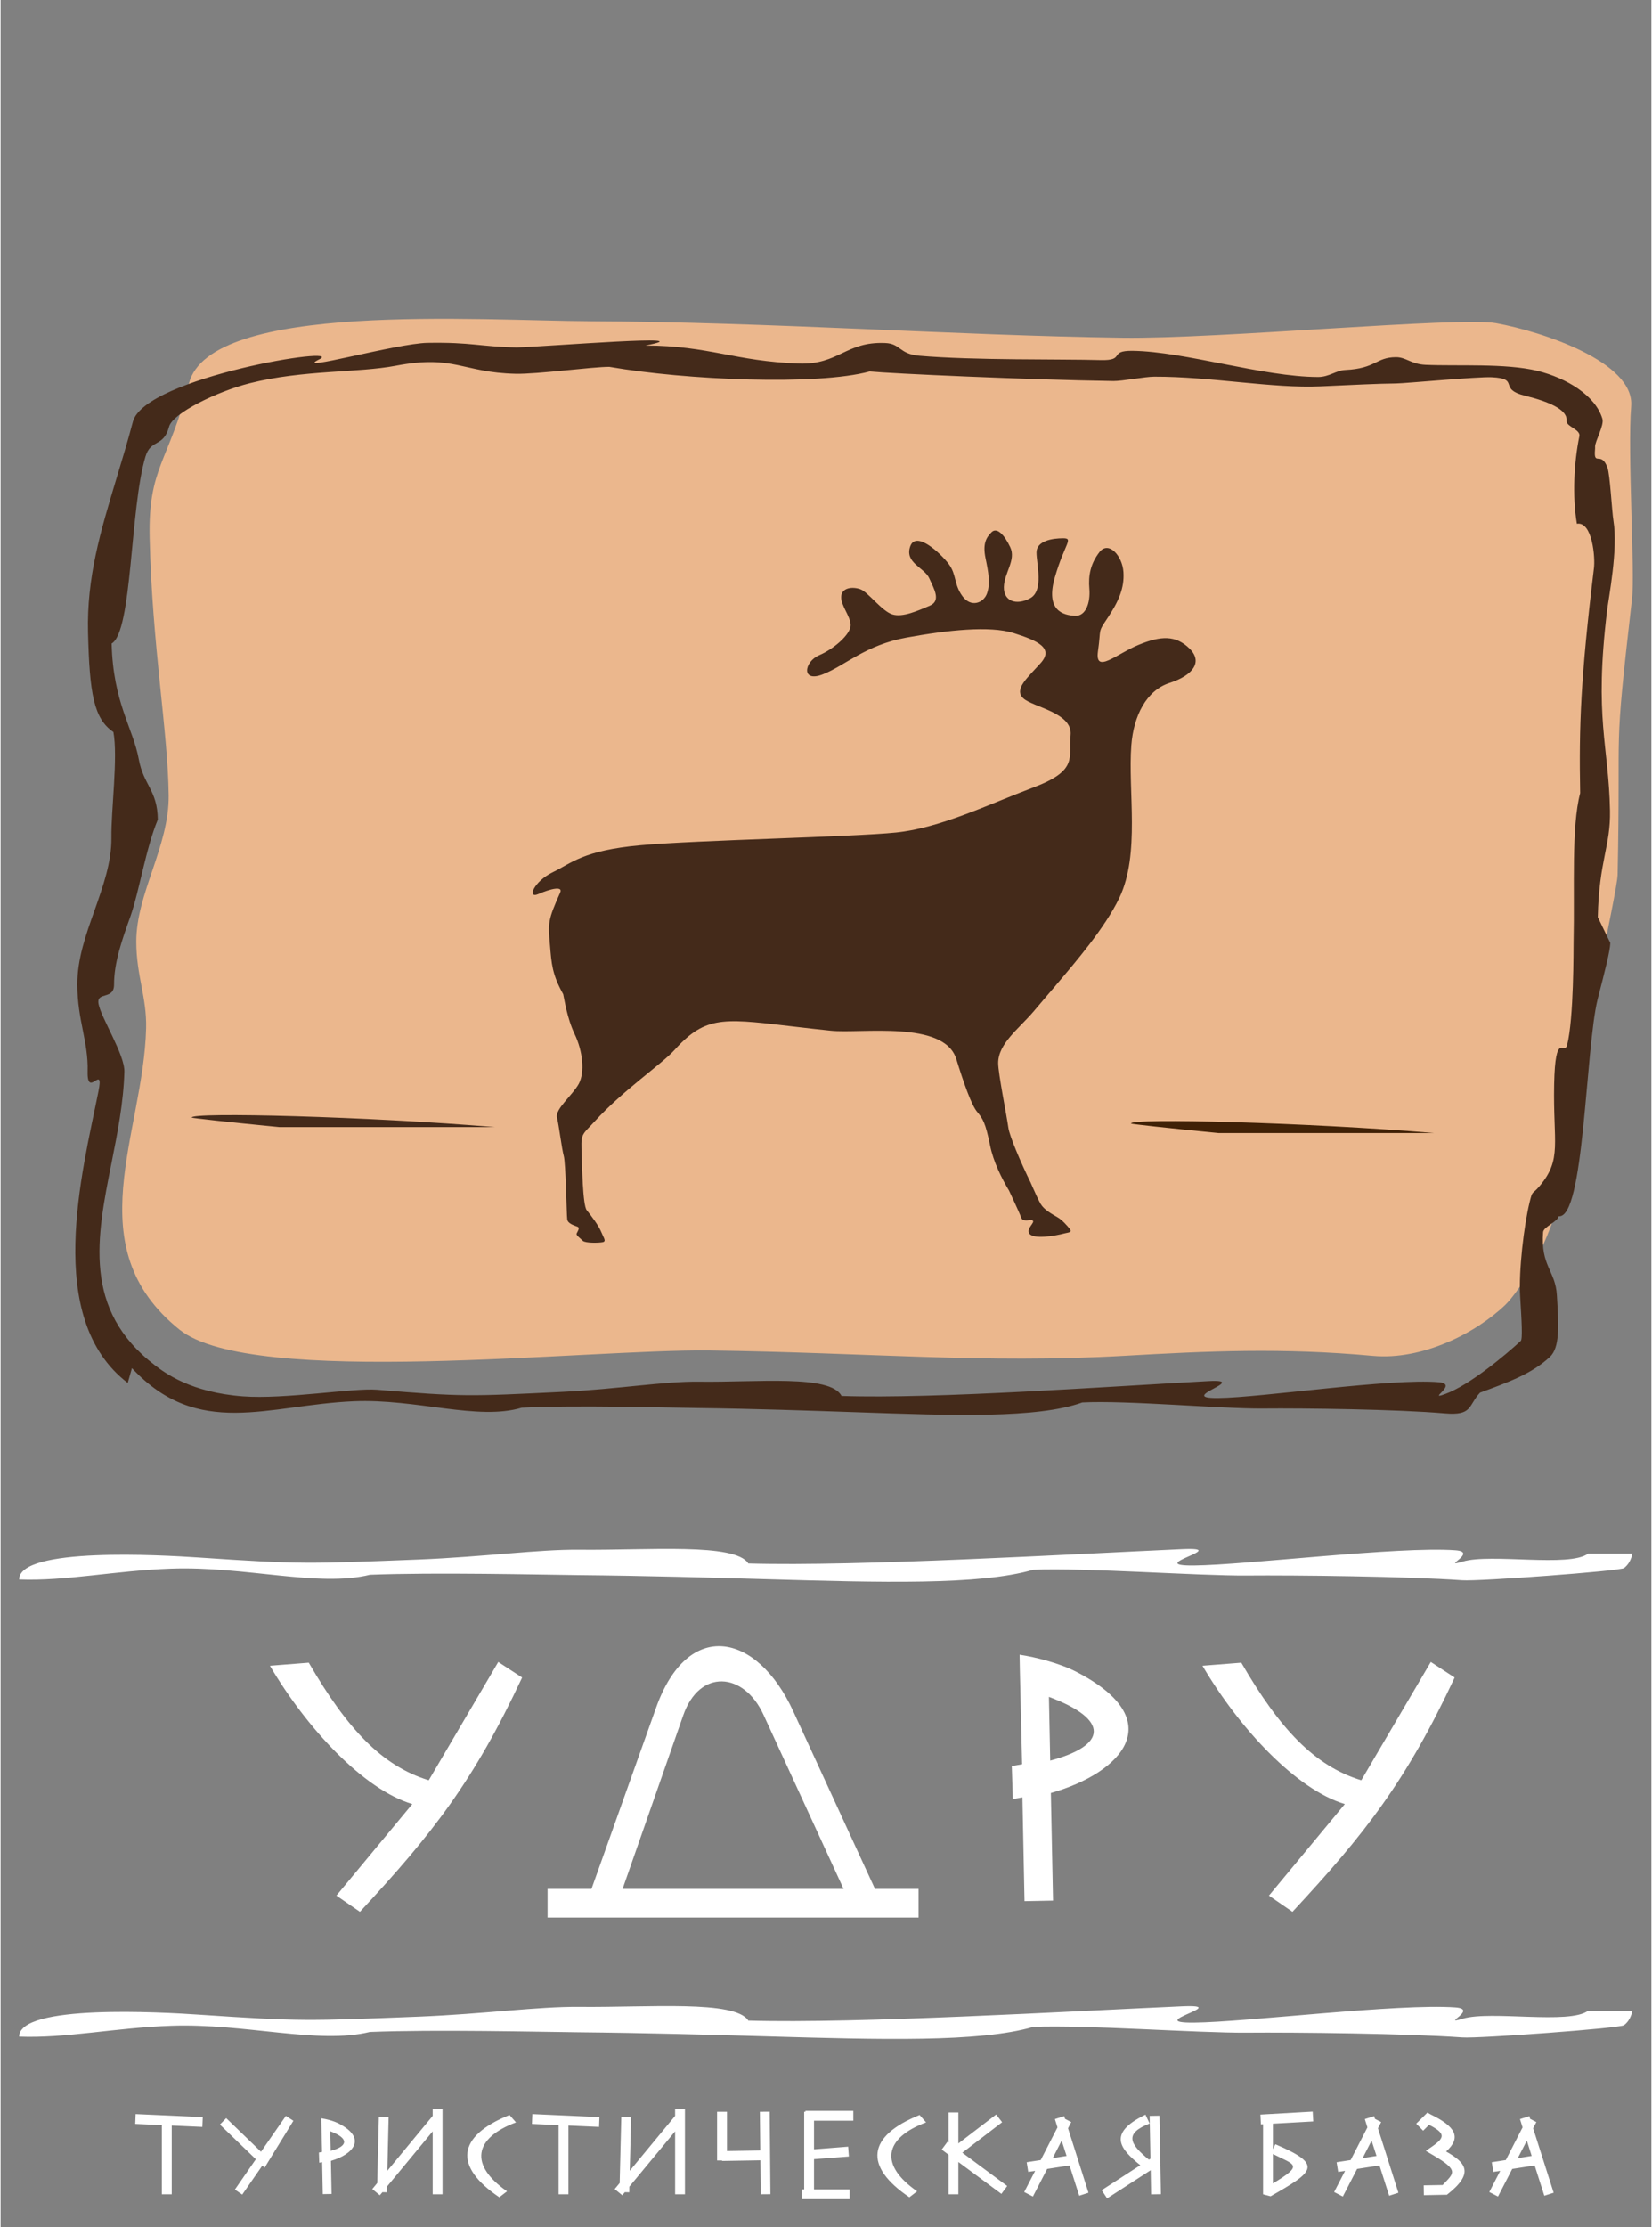
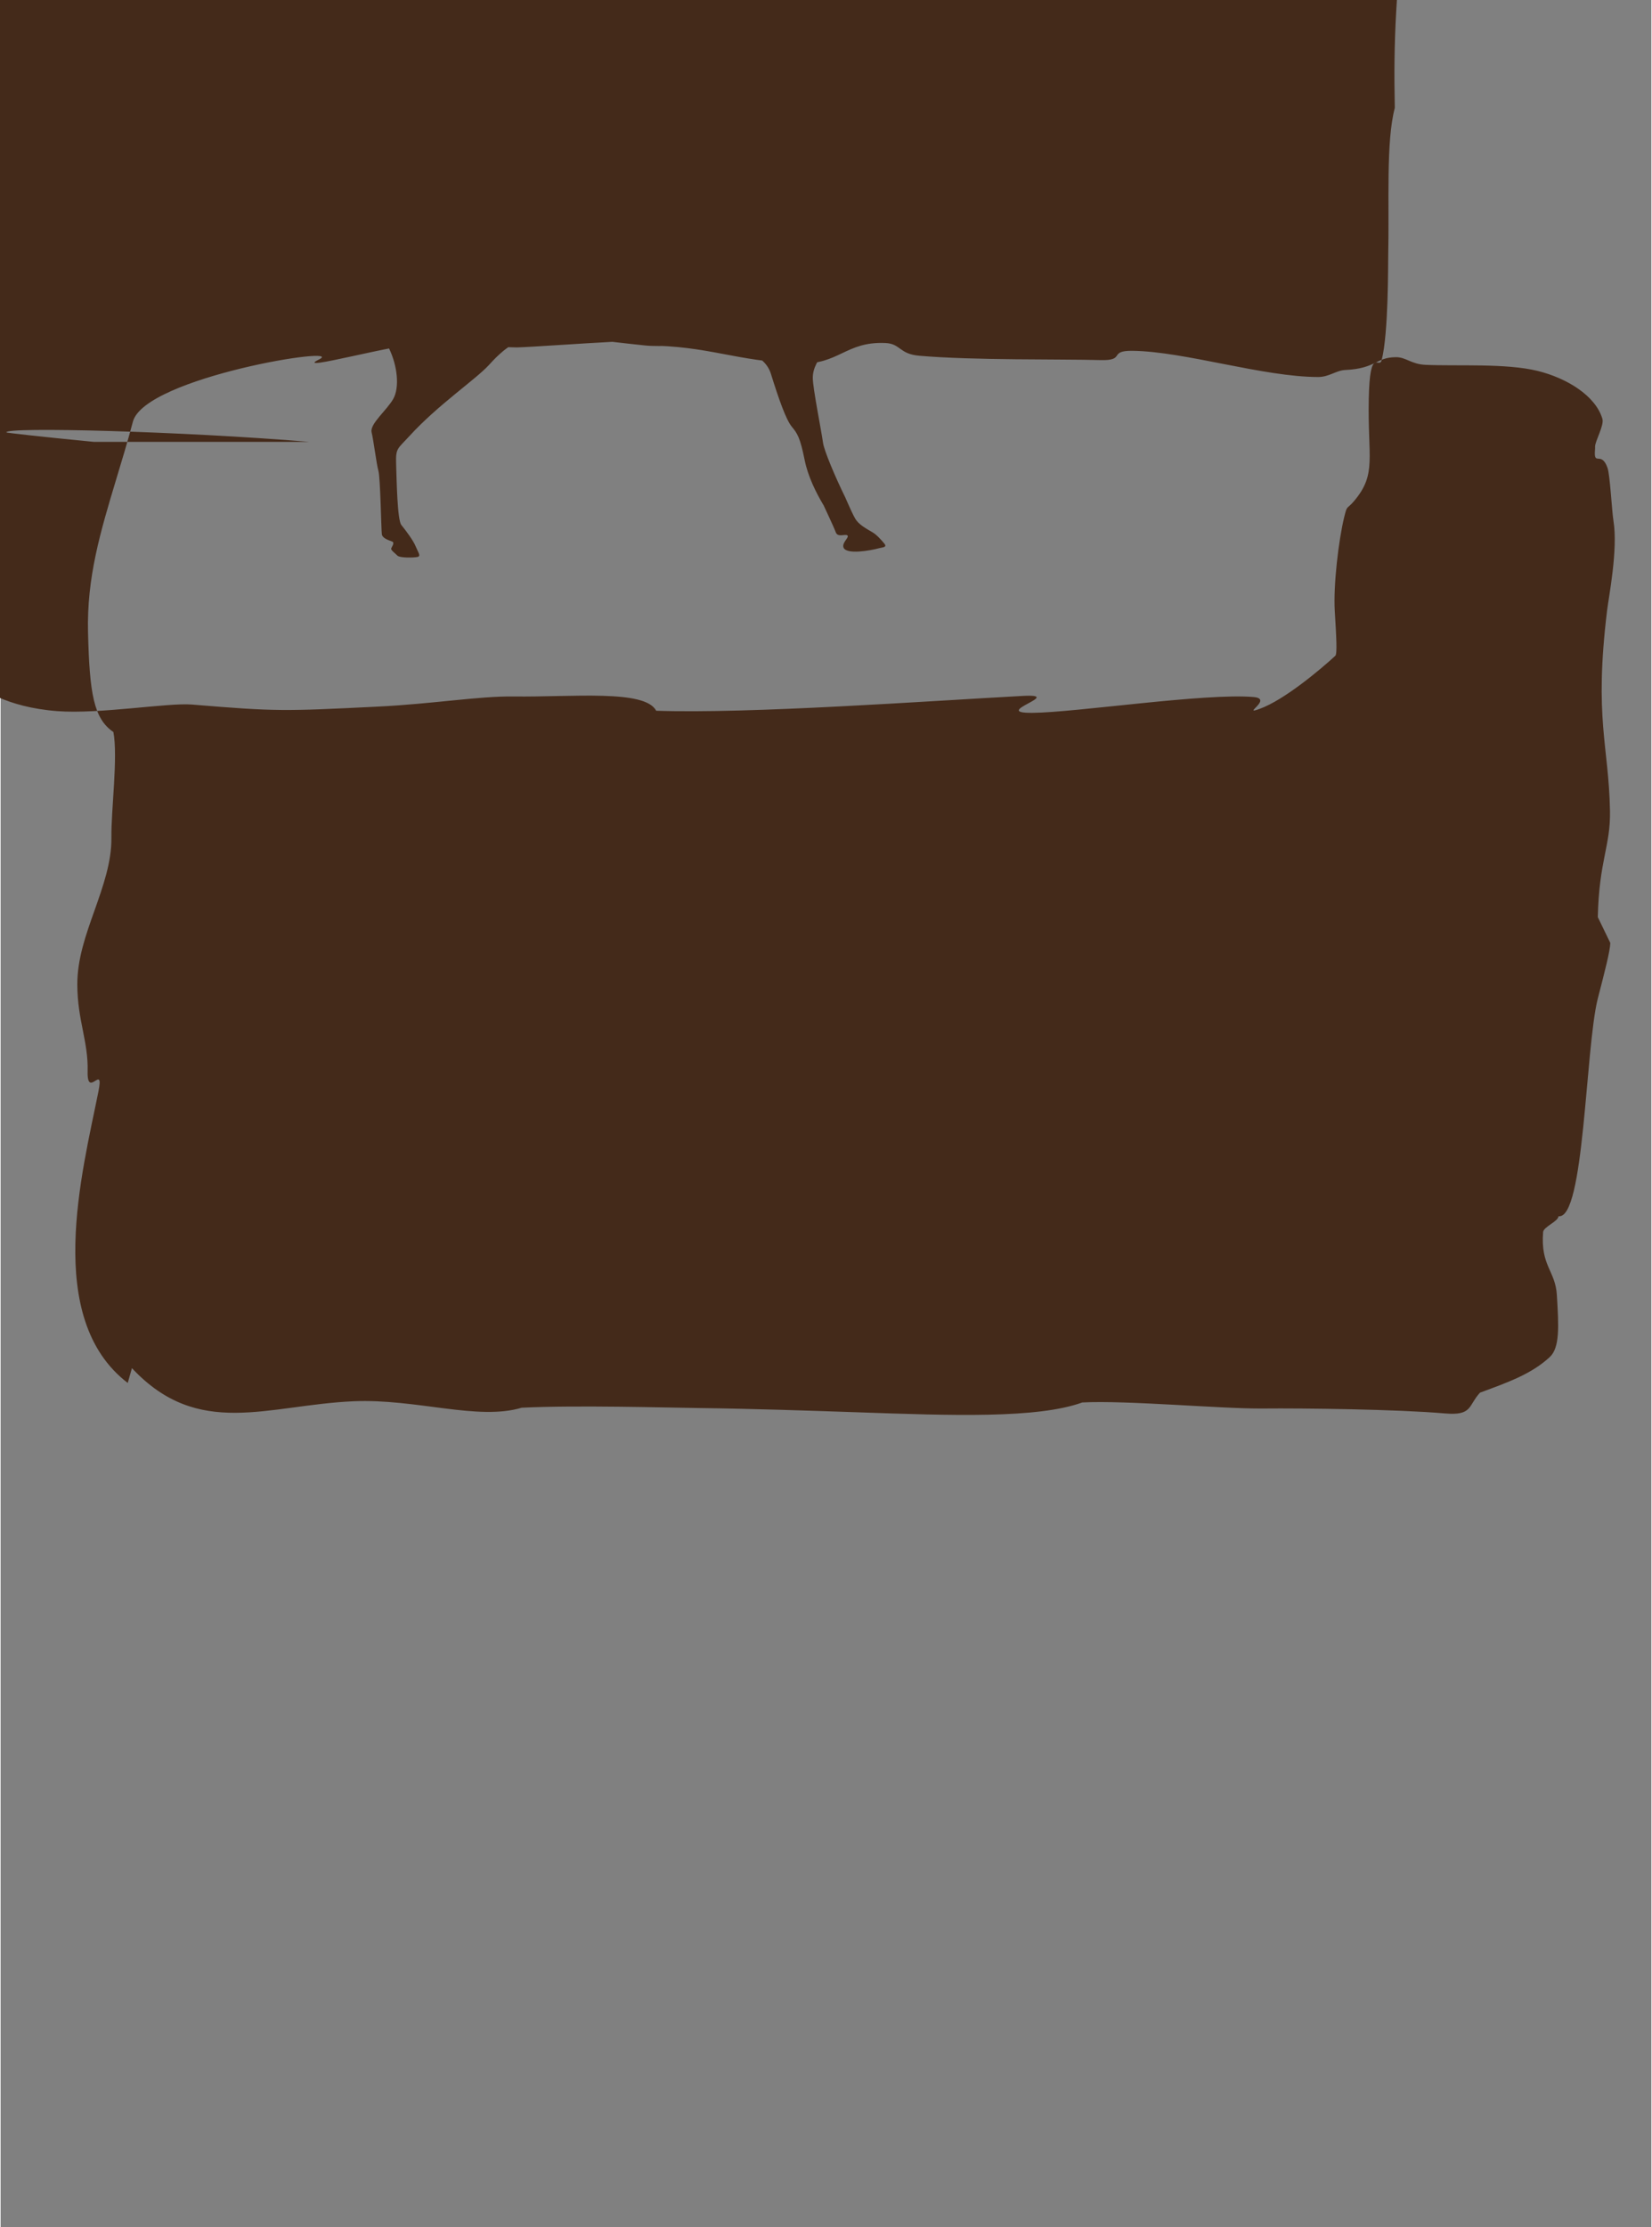
<svg xmlns="http://www.w3.org/2000/svg" xml:space="preserve" width="397px" height="535px" style="shape-rendering:geometricPrecision; text-rendering:geometricPrecision; image-rendering:optimizeQuality; fill-rule:evenodd; clip-rule:evenodd" viewBox="0 0 204.9 276.33">
  <rect x="0" y="0" width="204.9" height="276.33" fill="#808080" stroke="none" />
  <defs>
    <style type="text/css">  .fil4 {fill:none} .fil3 {fill:#402106} .fil0 {fill:#EBB78D} .fil1 {fill:#442A1A;fill-rule:nonzero} .fil2 {fill:white;fill-rule:nonzero}  </style>
  </defs>
  <g id="Слой_x0020_1">
    <g id="_2273517054016">
      <g>
-         <path class="fil0" d="M73.24 39.86c22.21,0.09 45.4,1.77 65.98,2.05 11.85,0.17 41.87,-2.65 46.4,-1.81 5.8,1.06 17.23,4.83 16.77,10.32 -0.47,5.67 0.49,20.62 0.11,23.84 -2.37,20.58 -1.38,14.23 -1.79,34.26 -0.05,2.31 -4.73,22.23 -6.25,35.19 -1.15,9.89 -6.2,16.76 -7.69,18.2 -3.63,3.49 -10.28,6.89 -16.44,6.33 -11.23,-1.03 -20.49,-0.6 -30.82,-0.01 -17.47,0.99 -31.85,-0.4 -51.52,-0.66 -15.1,-0.2 -56.76,4.65 -65.78,-2.58 -12.81,-10.28 -4.48,-24.21 -4.15,-37.4 0.09,-3.87 -1.21,-6.5 -1.22,-10.73 -0.01,-6.01 4.09,-11.82 4.02,-18.18 -0.09,-7.95 -2.04,-18.51 -2.36,-31.87 -0.21,-8.9 2.36,-9.36 4.87,-19.22 2.61,-10.24 36.05,-7.79 49.87,-7.73z" />
-         <path class="fil1" d="M80.04 42.87c7.92,0.03 11.1,1.96 19.04,2.24 4.97,0.17 5.8,-2.75 10.7,-2.55 1.95,0.07 1.72,1.36 4.23,1.58 6.81,0.59 17.47,0.4 22.49,0.54 3.23,0.09 0.92,-1.19 4.02,-1.15 6.49,0.09 16.18,3.24 23.01,3.25 1.38,0 2.23,-0.82 3.37,-0.87 3.83,-0.18 3.78,-1.57 6.27,-1.59 1.27,-0.02 1.89,0.87 3.7,0.95 3.96,0.18 9.91,-0.22 13.9,0.75 3.62,0.89 7.2,3.07 8.05,5.95 0.24,0.8 -0.92,2.79 -0.91,3.45l0 0c0.01,0.15 0,0.28 -0.01,0.38l0 0.01c-0.18,2.13 0.78,0.07 1.55,2.23 0.32,0.88 0.54,5.33 0.74,6.57 0.59,3.57 -0.6,9.55 -0.79,11.15 -1.63,13.44 0.21,16.69 0.36,24.82 0.09,4.4 -1.36,6.2 -1.51,13.22l1.55 3.2c-0.02,0.97 -0.67,3.49 -1.57,6.97 -1.53,6.2 -1.65,27.36 -4.85,26.94 -0.08,0.68 -1.86,1.3 -1.92,1.97 -0.33,4.23 1.53,4.76 1.71,7.84 0.23,3.82 0.39,6.5 -0.9,7.68 -2.24,2.06 -4.99,3.06 -8.64,4.4 -1.49,1.61 -0.91,2.88 -4.36,2.58 -5.83,-0.51 -17.46,-0.66 -22.6,-0.61 -5.11,0.05 -16.95,-1.04 -22.41,-0.75 -5.58,2.01 -16.1,1.63 -27.87,1.22 -6.22,-0.21 -12.75,-0.44 -19.81,-0.53 -4.01,-0.05 -15.05,-0.37 -21.9,-0.04 -5.44,1.64 -13.06,-1.13 -20.85,-0.8 -10.7,0.46 -19.27,4.73 -27.53,-4.11l-0.52 1.84c-10.48,-8.02 -5.64,-26.16 -3.64,-36.16 0.73,-3.66 -1.43,1.02 -1.34,-2.52 0.05,-1.82 -0.27,-3.42 -0.59,-5.06 -0.34,-1.7 -0.68,-3.45 -0.69,-5.68 -0.01,-3.19 1.06,-6.18 2.14,-9.22 1.05,-2.98 2.13,-6 2.09,-9.02 -0.04,-3.44 0.83,-9.99 0.25,-13.11 -2.45,-1.66 -2.96,-4.79 -3.15,-12.34 -0.17,-6.86 1.54,-12.51 3.52,-19.09 0.68,-2.25 1.4,-4.61 2.05,-7.08 1.48,-5.54 26.82,-9.55 23.09,-7.71 -3.36,1.66 9.71,-2.02 13.49,-2.07 5.53,-0.09 6.37,0.47 11.08,0.57 3.77,-0.11 23.67,-1.73 15.96,-0.24zm23.01 85.02c3.73,0.39 14.06,-1.33 15.57,3.51 0.98,3.15 1.89,5.72 2.59,6.56 0.7,0.84 1.04,1.36 1.6,4.14 0.42,2.09 1.45,4.1 2.32,5.57l0.01 0 0 0c0.04,0.1 1.28,2.7 1.53,3.39 0.25,0.7 1.18,0.17 1.45,0.4 0.27,0.23 -0.71,0.89 -0.49,1.49 0.34,0.93 3.36,0.38 4.39,0.1 0.46,-0.13 1.07,-0.1 0.68,-0.58 -0.36,-0.44 -0.94,-1.09 -1.45,-1.39 -0.83,-0.49 -1.73,-0.97 -2.16,-1.7 -0.26,-0.45 -0.67,-1.34 -0.93,-1.94 -0.08,-0.2 -0.17,-0.4 -0.27,-0.61l0 -0.01 0 0c-1.28,-2.6 -2.67,-5.89 -2.8,-6.87 -0.21,-1.52 -1.27,-6.78 -1.27,-8.04 0,-2.42 2.57,-4.26 4.4,-6.41 0.64,-0.76 1.31,-1.54 1.97,-2.32l0 0 0.07 -0.07 0.02 -0.03 0.04 -0.04 0.06 -0.07 0 -0.01 0.32 -0.37 0.05 -0.06 0.01 -0.01 0.07 -0.08 0.02 -0.02 0.04 -0.05 0.05 -0.06 0.01 -0.02c2.5,-2.95 6.13,-7.17 7.91,-10.88 2.61,-5.46 1.05,-13.24 1.49,-18.95 0.28,-3.63 1.86,-6.79 4.74,-7.72 2.89,-0.93 4.19,-2.6 2.47,-4.28 -1.72,-1.67 -3.54,-1.58 -6.28,-0.46 -2.75,1.11 -5.49,3.72 -5.07,0.79 0.42,-2.93 -0.09,-2.19 1.21,-4.14 1.3,-1.96 2.09,-3.63 1.95,-5.68 -0.14,-2.04 -1.86,-3.91 -2.98,-2.46 -1.11,1.44 -1.39,2.88 -1.25,4.55 0.14,1.68 -0.42,3.45 -1.82,3.35 -1.39,-0.09 -3.67,-0.6 -2.46,-4.79 1.21,-4.18 2.37,-4.83 1.02,-4.83 -1.35,0 -3.3,0.32 -3.3,1.76 0,1.44 0.93,4.75 -0.79,5.68 -1.72,0.93 -3.3,0.37 -3.26,-1.4 0.05,-1.77 1.54,-3.35 0.79,-4.93 -0.74,-1.58 -1.67,-2.51 -2.32,-1.86 -0.65,0.65 -1.12,1.4 -0.75,3.21 0.38,1.81 0.61,3.16 0.19,4.37 -0.42,1.21 -2,1.82 -3.07,0.33 -1.07,-1.49 -0.7,-2.65 -1.68,-3.96 -0.97,-1.3 -4.09,-4.23 -4.79,-2.18 -0.7,2.05 1.77,2.6 2.37,3.95 0.61,1.35 1.49,2.79 0.05,3.4 -1.44,0.6 -3.35,1.49 -4.65,1.07 -1.3,-0.42 -3.02,-2.79 -3.96,-3.12 -0.92,-0.33 -2.27,-0.23 -2.37,0.88 -0.09,1.12 1.17,2.47 1.17,3.59 0,1.11 -2.05,2.93 -3.91,3.72 -1.86,0.79 -2.28,3.44 0.46,2.37 2.75,-1.07 5.26,-3.63 10.38,-4.56 5.12,-0.93 10.33,-1.49 13.3,-0.56 2.98,0.94 5.03,1.86 3.35,3.73 -1.67,1.86 -3.35,3.25 -2.14,4.37 1.21,1.11 6.14,1.77 5.86,4.56 -0.28,2.79 1.03,4.37 -4.65,6.51 -5.67,2.14 -11.53,5.02 -17.02,5.58 -5.49,0.56 -24.56,0.93 -31.73,1.58 -7.16,0.65 -8.56,2.24 -10.88,3.35 -2.33,1.12 -3.26,3.35 -1.77,2.7 1.49,-0.65 3.07,-1.02 2.7,-0.19 -1.55,3.47 -1.51,3.77 -1.27,6.54 0.19,2.27 0.26,3.62 1.64,6.08 0.15,0.6 0.44,2.88 1.43,4.97 0.99,2.08 1.29,4.71 0.5,6.16 -0.8,1.44 -2.95,3.12 -2.7,4.17 0.25,1.04 0.6,3.92 0.84,4.77 0.25,0.84 0.35,7.32 0.43,7.87 0.07,0.55 0.94,0.77 1.29,0.92 0.35,0.15 -0.08,0.67 -0.13,0.87 -0.05,0.2 0.48,0.57 0.77,0.87 0.3,0.3 1.98,0.27 2.48,0.17 0.49,-0.1 0.1,-0.55 -0.2,-1.29 -0.3,-0.75 -1.19,-1.94 -1.79,-2.68 -0.5,-0.62 -0.58,-5.5 -0.65,-7.67 -0.06,-1.89 0.22,-1.79 1.64,-3.35 3.58,-3.92 8.23,-7.02 9.9,-8.85 0.62,-0.69 1.2,-1.26 1.76,-1.72 3.54,-2.89 6.66,-1.82 17.65,-0.68zm-68.46 11.96c-6.55,-0.64 -10.86,-1.12 -10.87,-1.18 -0.13,-0.71 21.94,-0.13 37.62,1.18l-26.75 0zm73.28 -93.76c-6.49,1.77 -22.79,1.08 -32.31,-0.57 -2.09,-0.01 -8.96,0.92 -11.62,0.86 -6.63,-0.15 -7.59,-2.39 -14.88,-1 -4.71,0.9 -11.55,0.5 -18.17,2.18 -4.06,1.03 -9.54,3.72 -9.98,5.38 -0.69,2.6 -2.26,1.49 -2.93,3.71 -1.93,6.4 -1.62,21.74 -4.2,23.2 0.18,7.34 2.65,10.45 3.37,14.36 0.59,3.22 2.32,3.83 2.36,7.49 -1.5,3.61 -2.3,8.91 -3.42,12.07 -1.02,2.85 -2.02,5.67 -2.01,8.41 0,1.95 -2.24,0.79 -1.92,2.41 0.34,1.75 3.25,6.28 3.2,8.38 -0.1,3.81 -0.85,7.58 -1.59,11.31 -1.84,9.22 -3.63,18.21 5.35,25.1l0 0c1.32,1.01 4.5,3.39 10.95,3.88 5.24,0.39 13.7,-1.06 16.66,-0.82 10.62,0.88 11.4,0.83 23.05,0.26 6.9,-0.34 12.56,-1.31 16.87,-1.26 7.29,0.1 16.35,-0.91 17.73,1.77 11.59,0.4 33.62,-1.2 45.51,-1.84 5.41,-0.29 -4.2,2.16 1.23,2.1 5.39,-0.05 21.44,-2.48 27.42,-1.96 2.48,0.22 -1.66,2.36 0.79,1.45 3.03,-1.11 7.47,-4.84 9.35,-6.57 0.25,-0.23 0.12,-2.42 -0.07,-5.54 -0.19,-3.21 0.47,-8.78 1.17,-11.66 0.39,-1.6 0.28,-0.87 1.26,-2.04 2.8,-3.34 1.64,-5.31 1.79,-12.63 0.13,-6.67 1.26,-3.62 1.6,-4.81 0.86,-3.34 0.79,-12.07 0.81,-12.76 0.15,-6.98 -0.29,-14.29 0.82,-18.54 -0.16,-8.29 0.06,-14.36 1.7,-27.84 0.2,-1.39 -0.2,-5.91 -2.11,-5.58 -0.58,-3.47 -0.36,-7.58 0.31,-10.87 0.17,-0.83 -1.65,-1.19 -1.59,-1.9l0.01 0 0 -0.15c-0.02,-1.27 -2.2,-2.23 -5.1,-2.95 -3.55,-0.87 -0.57,-2.14 -4.21,-2.31 -1.75,-0.08 -10.74,0.76 -11.85,0.77 -2.19,0.02 -5.51,0.18 -9.38,0.36 -5.87,0.28 -13.61,-1.22 -20.65,-1.2 -1.12,0 -3.95,0.55 -5.06,0.54 -10.82,-0.16 -27.61,-0.93 -30.26,-1.19z" />
-         <path class="fil2" d="M38.25 206.31c4.78,8.24 9.09,12.81 14.89,14.59l8.63 -14.68 2.96 1.93c-6,12.83 -11.12,19.38 -20.13,29.07l-2.92 -2.01 9.42 -11.36c-6.03,-1.8 -13.1,-9.38 -17.67,-17.16l4.82 -0.38zm25.72 57.04c-5.23,1.95 -5.82,5.28 -1.11,8.55l-0.96 0.74c-5.71,-3.85 -5.25,-7.59 1.27,-10.21l0.8 0.92zm-23.98 8.9l-0.08 -3.96 -0.36 0.06 -0.04 -1.26 0.39 -0.07 -0.09 -3.64 -0.01 -0.54c0.62,0.09 1.53,0.32 2.17,0.65 3.59,1.85 1.76,3.85 -0.97,4.63l0.08 4.11 -1.09 0.02zm0.93 -7.8l0.05 2.43c2.17,-0.57 2.29,-1.56 -0.05,-2.43zm113.08 -58.14c4.78,8.24 9.09,12.81 14.89,14.59l8.63 -14.68 2.96 1.93c-6,12.83 -11.12,19.38 -20.13,29.07l-2.92 -2.01 9.42 -11.36c-6.03,-1.8 -13.1,-9.38 -17.67,-17.16l4.82 -0.38zm48.55 -13.53c-0.18,0.77 -0.5,1.38 -1.05,1.79 -0.5,0.37 -17.98,1.67 -20.07,1.52 -6.9,-0.49 -20.66,-0.64 -26.75,-0.59 -6.04,0.05 -20.06,-1 -26.51,-0.72 -6.6,1.94 -19.05,1.58 -32.98,1.18 -7.36,-0.21 -15.09,-0.43 -23.45,-0.51 -4.74,-0.05 -17.8,-0.36 -25.91,-0.04 -6.43,1.58 -15.45,-1.1 -24.68,-0.77 -6.92,0.24 -13.08,1.58 -18.85,1.35 0,-4.06 17.67,-3.04 22.29,-2.73 12.56,0.85 13.49,0.79 27.28,0.25 8.16,-0.33 14.86,-1.27 19.96,-1.22 8.62,0.09 19.35,-0.87 20.98,1.71 13.71,0.39 39.78,-1.15 53.85,-1.78 6.41,-0.28 -4.96,2.09 1.46,2.03 6.38,-0.05 25.37,-2.4 32.44,-1.89 2.95,0.21 -1.96,2.27 0.94,1.4 3.48,-1.04 13.21,0.75 15.54,-0.98l5.51 0zm0 56.72c-0.18,0.78 -0.5,1.38 -1.05,1.79 -0.5,0.37 -17.98,1.67 -20.07,1.52 -6.9,-0.49 -20.66,-0.64 -26.75,-0.59 -6.04,0.05 -20.06,-1 -26.51,-0.72 -6.6,1.94 -19.05,1.58 -32.98,1.18 -7.36,-0.21 -15.09,-0.43 -23.45,-0.51 -4.74,-0.05 -17.8,-0.36 -25.91,-0.04 -6.43,1.58 -15.45,-1.1 -24.68,-0.77 -6.92,0.24 -13.08,1.58 -18.85,1.35 0,-4.06 17.67,-3.04 22.29,-2.73 12.56,0.85 13.49,0.79 27.28,0.25 8.16,-0.33 14.86,-1.27 19.96,-1.22 8.62,0.09 19.35,-0.87 20.98,1.71 13.71,0.39 39.78,-1.16 53.85,-1.78 6.41,-0.28 -4.96,2.09 1.46,2.03 6.38,-0.05 25.37,-2.4 32.44,-1.89 2.95,0.21 -1.96,2.27 0.94,1.4 3.48,-1.04 13.21,0.75 15.54,-0.98l5.51 0zm-181.31 14.24l0 8.53 -1.23 0 0 -8.58 -3.3 -0.15 0.05 -1.22 8.33 0.37 -0.05 1.22 -3.8 -0.17zm93.63 -0.39c-5.23,1.95 -5.82,5.28 -1.11,8.55l-0.96 0.74c-5.7,-3.85 -5.25,-7.59 1.27,-10.21l0.8 0.92zm73.45 4.43l1.72 -0.27 -0.6 -1.9 -1.12 2.17zm-3.23 0.51l1.74 -0.27 2.08 -4.05 -0.32 -1.03 1.16 -0.37 0.1 0.34 0.77 0.4 -0.4 0.77 2.55 8 -1.16 0.37 -1.2 -3.76 -2.78 0.43 -1.77 3.43 -1.08 -0.56 1.36 -2.63 -0.86 0.13 -0.19 -1.2zm-8.45 2.87l2.35 -0.04c1.39,-1.48 2.09,-1.78 -1.14,-3.68l-0.95 -0.56c2.09,-1.42 2.94,-1.95 0.4,-3.23l-0.73 0.73 -0.86 -0.87 1.06 -1.05 0.33 -0.33 0.4 0.23c3.01,1.46 3.91,2.82 1.92,4.6 2.46,1.39 3.55,2.68 0.1,5.37l-0.26 0 -2.6 0.05 -0.02 -1.22zm-7.58 -3.38l1.72 -0.27 -0.61 -1.9 -1.11 2.17zm-3.23 0.51l1.74 -0.27 2.08 -4.05 -0.32 -1.03 1.15 -0.37 0.11 0.34 0.77 0.4 -0.4 0.77 2.54 8 -1.15 0.37 -1.2 -3.76 -2.78 0.43 -1.77 3.43 -1.08 -0.56 1.36 -2.63 -0.86 0.13 -0.19 -1.2zm-7.91 2.63c3.89,-2.34 2.71,-2.28 0,-3.65l0 3.65zm5.01 -7.69l-5.01 0.28 0 3.15 0.31 -0.6c6,2.56 4.77,3.39 -0.6,6.46l-0.93 -0.25 0 -8.69 -0.27 0.01 -0.06 -1.21 6.49 -0.37 0.07 1.22zm-18.96 5.25l-0.02 0.02 0.07 3.76 -1.22 0.02 -0.05 -3 -5.41 3.5 -0.67 -1.02 4.79 -3.1c-2.42,-1.96 -4.22,-3.91 0.64,-6.27l0.52 1.1c-3.12,1.22 -2.55,2.48 -0.09,4.48l0.19 -0.12 -0.1 -5.31 1.22 -0.02 0.11 5.93 0.02 0.03zm-13.38 -0.7l1.72 -0.27 -0.61 -1.9 -1.11 2.17zm-3.23 0.51l1.74 -0.27 2.08 -4.05 -0.32 -1.03 1.15 -0.37 0.11 0.34 0.77 0.4 -0.4 0.77 2.54 8 -1.15 0.37 -1.2 -3.76 -2.78 0.43 -1.77 3.43 -1.08 -0.56 1.36 -2.63 -0.86 0.13 -0.19 -1.2zm-3.14 3.93l-5.34 -3.96 0 4.01 -1.22 0 0 -4.91 -0.85 -0.64 0.72 -0.97 0.13 0.09 0 -3.72 1.22 0 0 3.84 4.69 -3.59 0.74 0.96 -4.94 3.78 5.57 4.13 -0.72 0.98zm-24.33 -10.3l5.95 0 0 1.22 -4.88 0 0 3.55 4.24 -0.33 0.09 1.22 -4.33 0.33 0 3.75 4.42 0 0 1.22 -5.95 0 0 -1.22 0.31 0 0 -9.63 0.15 0 0 -0.11zm-4.43 0.1l0.09 10.24 -1.21 0.01 -0.04 -4.22 -4.75 0.08 0 -0.06 -0.62 0 0 -6.04 1.23 0 0 4.87 4.13 -0.07 -0.05 -4.8 1.22 -0.01zm-10.52 -0.31l0 10.56 -1.22 0 0 -7.81 -5.68 6.86 -0.01 0.7 -0.55 -0.01 -0.32 0.38 -0.94 -0.77 0.62 -0.75 0.2 -8.21 1.22 0.02 -0.17 6.67 5.63 -6.81 0 -0.83 1.22 0zm-18.94 0.61l8.33 0.37 -0.05 1.22 -3.8 -0.17 0 8.53 -1.22 0 0 -8.58 -3.31 -0.15 0.05 -1.22zm-11.15 -0.61l0 10.56 -1.22 0 0 -7.81 -5.68 6.86 -0.01 0.7 -0.55 -0.01 -0.32 0.38 -0.94 -0.77 0.62 -0.75 0.2 -8.21 1.21 0.02 -0.16 6.67 5.63 -6.81 0 -0.83 1.22 0zm-26.85 1.11l4.32 4.17 3.09 -4.45 0.93 0.61 -3.21 5.22 -0.36 0.6 -0.28 -0.27 -2.5 3.61 -0.91 -0.63 2.6 -3.76 -4.46 -4.3 0.78 -0.8zm99.09 -26.92l-0.26 -12.88 -1.19 0.21 -0.13 -4.09 1.28 -0.23 -0.28 -11.82 -0.03 -1.77c2,0.3 4.96,1.05 7.04,2.12 11.65,6.01 5.72,12.52 -3.16,15.04l0.27 13.35 -3.54 0.07zm3.03 -25.35l0.16 7.91c7.04,-1.87 7.43,-5.08 -0.16,-7.91zm-62.23 23.83l5.45 0 8.02 -22.49c3.96,-11.11 12.53,-9.32 17.01,0.42l10.16 22.07 5.41 0 0 3.55 -6.54 0 -1.13 0 -38.38 0 0 -3.55zm9.31 0l27.43 0 -9.95 -21.63c-2.44,-5.3 -7.93,-5.72 -9.95,0.09l-7.53 21.54z" />
-         <path class="fil3" d="M151.17 140.59c-6.54,-0.64 -10.85,-1.12 -10.86,-1.18 -0.14,-0.71 21.94,-0.13 37.62,1.18l-26.76 0z" />
+         <path class="fil1" d="M80.04 42.87c7.92,0.03 11.1,1.96 19.04,2.24 4.97,0.17 5.8,-2.75 10.7,-2.55 1.95,0.07 1.72,1.36 4.23,1.58 6.81,0.59 17.47,0.4 22.49,0.54 3.23,0.09 0.92,-1.19 4.02,-1.15 6.49,0.09 16.18,3.24 23.01,3.25 1.38,0 2.23,-0.82 3.37,-0.87 3.83,-0.18 3.78,-1.57 6.27,-1.59 1.27,-0.02 1.89,0.87 3.7,0.95 3.96,0.18 9.91,-0.22 13.9,0.75 3.62,0.89 7.2,3.07 8.05,5.95 0.24,0.8 -0.92,2.79 -0.91,3.45l0 0c0.01,0.15 0,0.28 -0.01,0.38l0 0.01c-0.18,2.13 0.78,0.07 1.55,2.23 0.32,0.88 0.54,5.33 0.74,6.57 0.59,3.57 -0.6,9.55 -0.79,11.15 -1.63,13.44 0.21,16.69 0.36,24.82 0.09,4.4 -1.36,6.2 -1.51,13.22l1.55 3.2c-0.02,0.97 -0.67,3.49 -1.57,6.97 -1.53,6.2 -1.65,27.36 -4.85,26.94 -0.08,0.68 -1.86,1.3 -1.92,1.97 -0.33,4.23 1.53,4.76 1.71,7.84 0.23,3.82 0.39,6.5 -0.9,7.68 -2.24,2.06 -4.99,3.06 -8.64,4.4 -1.49,1.61 -0.91,2.88 -4.36,2.58 -5.83,-0.51 -17.46,-0.66 -22.6,-0.61 -5.11,0.05 -16.95,-1.04 -22.41,-0.75 -5.58,2.01 -16.1,1.63 -27.87,1.22 -6.22,-0.21 -12.75,-0.44 -19.81,-0.53 -4.01,-0.05 -15.05,-0.37 -21.9,-0.04 -5.44,1.64 -13.06,-1.13 -20.85,-0.8 -10.7,0.46 -19.27,4.73 -27.53,-4.11l-0.52 1.84c-10.48,-8.02 -5.64,-26.16 -3.64,-36.16 0.73,-3.66 -1.43,1.02 -1.34,-2.52 0.05,-1.82 -0.27,-3.42 -0.59,-5.06 -0.34,-1.7 -0.68,-3.45 -0.69,-5.68 -0.01,-3.19 1.06,-6.18 2.14,-9.22 1.05,-2.98 2.13,-6 2.09,-9.02 -0.04,-3.44 0.83,-9.99 0.25,-13.11 -2.45,-1.66 -2.96,-4.79 -3.15,-12.34 -0.17,-6.86 1.54,-12.51 3.52,-19.09 0.68,-2.25 1.4,-4.61 2.05,-7.08 1.48,-5.54 26.82,-9.55 23.09,-7.71 -3.36,1.66 9.71,-2.02 13.49,-2.07 5.53,-0.09 6.37,0.47 11.08,0.57 3.77,-0.11 23.67,-1.73 15.96,-0.24zc3.73,0.39 14.06,-1.33 15.57,3.51 0.98,3.15 1.89,5.72 2.59,6.56 0.7,0.84 1.04,1.36 1.6,4.14 0.42,2.09 1.45,4.1 2.32,5.57l0.01 0 0 0c0.04,0.1 1.28,2.7 1.53,3.39 0.25,0.7 1.18,0.17 1.45,0.4 0.27,0.23 -0.71,0.89 -0.49,1.49 0.34,0.93 3.36,0.38 4.39,0.1 0.46,-0.13 1.07,-0.1 0.68,-0.58 -0.36,-0.44 -0.94,-1.09 -1.45,-1.39 -0.83,-0.49 -1.73,-0.97 -2.16,-1.7 -0.26,-0.45 -0.67,-1.34 -0.93,-1.94 -0.08,-0.2 -0.17,-0.4 -0.27,-0.61l0 -0.01 0 0c-1.28,-2.6 -2.67,-5.89 -2.8,-6.87 -0.21,-1.52 -1.27,-6.78 -1.27,-8.04 0,-2.42 2.57,-4.26 4.4,-6.41 0.64,-0.76 1.31,-1.54 1.97,-2.32l0 0 0.07 -0.07 0.02 -0.03 0.04 -0.04 0.06 -0.07 0 -0.01 0.32 -0.37 0.05 -0.06 0.01 -0.01 0.07 -0.08 0.02 -0.02 0.04 -0.05 0.05 -0.06 0.01 -0.02c2.5,-2.95 6.13,-7.17 7.91,-10.88 2.61,-5.46 1.05,-13.24 1.49,-18.95 0.28,-3.63 1.86,-6.79 4.74,-7.72 2.89,-0.93 4.19,-2.6 2.47,-4.28 -1.72,-1.67 -3.54,-1.58 -6.28,-0.46 -2.75,1.11 -5.49,3.72 -5.07,0.79 0.42,-2.93 -0.09,-2.19 1.21,-4.14 1.3,-1.96 2.09,-3.63 1.95,-5.68 -0.14,-2.04 -1.86,-3.91 -2.98,-2.46 -1.11,1.44 -1.39,2.88 -1.25,4.55 0.14,1.68 -0.42,3.45 -1.82,3.35 -1.39,-0.09 -3.67,-0.6 -2.46,-4.79 1.21,-4.18 2.37,-4.83 1.02,-4.83 -1.35,0 -3.3,0.32 -3.3,1.76 0,1.44 0.93,4.75 -0.79,5.68 -1.72,0.93 -3.3,0.37 -3.26,-1.4 0.05,-1.77 1.54,-3.35 0.79,-4.93 -0.74,-1.58 -1.67,-2.51 -2.32,-1.86 -0.65,0.65 -1.12,1.4 -0.75,3.21 0.38,1.81 0.61,3.16 0.19,4.37 -0.42,1.21 -2,1.82 -3.07,0.33 -1.07,-1.49 -0.7,-2.65 -1.68,-3.96 -0.97,-1.3 -4.09,-4.23 -4.79,-2.18 -0.7,2.05 1.77,2.6 2.37,3.95 0.61,1.35 1.49,2.79 0.05,3.4 -1.44,0.6 -3.35,1.49 -4.65,1.07 -1.3,-0.42 -3.02,-2.79 -3.96,-3.12 -0.92,-0.33 -2.27,-0.23 -2.37,0.88 -0.09,1.12 1.17,2.47 1.17,3.59 0,1.11 -2.05,2.93 -3.91,3.72 -1.86,0.79 -2.28,3.44 0.46,2.37 2.75,-1.07 5.26,-3.63 10.38,-4.56 5.12,-0.93 10.33,-1.49 13.3,-0.56 2.98,0.94 5.03,1.86 3.35,3.73 -1.67,1.86 -3.35,3.25 -2.14,4.37 1.21,1.11 6.14,1.77 5.86,4.56 -0.28,2.79 1.03,4.37 -4.65,6.51 -5.67,2.14 -11.53,5.02 -17.02,5.58 -5.49,0.56 -24.56,0.93 -31.73,1.58 -7.16,0.65 -8.56,2.24 -10.88,3.35 -2.33,1.12 -3.26,3.35 -1.77,2.7 1.49,-0.65 3.07,-1.02 2.7,-0.19 -1.55,3.47 -1.51,3.77 -1.27,6.54 0.19,2.27 0.26,3.62 1.64,6.08 0.15,0.6 0.44,2.88 1.43,4.97 0.99,2.08 1.29,4.71 0.5,6.16 -0.8,1.44 -2.95,3.12 -2.7,4.17 0.25,1.04 0.6,3.92 0.84,4.77 0.25,0.84 0.35,7.32 0.43,7.87 0.07,0.55 0.94,0.77 1.29,0.92 0.35,0.15 -0.08,0.67 -0.13,0.87 -0.05,0.2 0.48,0.57 0.77,0.87 0.3,0.3 1.98,0.27 2.48,0.17 0.49,-0.1 0.1,-0.55 -0.2,-1.29 -0.3,-0.75 -1.19,-1.94 -1.79,-2.68 -0.5,-0.62 -0.58,-5.5 -0.65,-7.67 -0.06,-1.89 0.22,-1.79 1.64,-3.35 3.58,-3.92 8.23,-7.02 9.9,-8.85 0.62,-0.69 1.2,-1.26 1.76,-1.72 3.54,-2.89 6.66,-1.82 17.65,-0.68zm-68.46 11.96c-6.55,-0.64 -10.86,-1.12 -10.87,-1.18 -0.13,-0.71 21.94,-0.13 37.62,1.18l-26.75 0zm73.28 -93.76c-6.49,1.77 -22.79,1.08 -32.31,-0.57 -2.09,-0.01 -8.96,0.92 -11.62,0.86 -6.63,-0.15 -7.59,-2.39 -14.88,-1 -4.71,0.9 -11.55,0.5 -18.17,2.18 -4.06,1.03 -9.54,3.72 -9.98,5.38 -0.69,2.6 -2.26,1.49 -2.93,3.71 -1.93,6.4 -1.62,21.74 -4.2,23.2 0.18,7.34 2.65,10.45 3.37,14.36 0.59,3.22 2.32,3.83 2.36,7.49 -1.5,3.61 -2.3,8.91 -3.42,12.07 -1.02,2.85 -2.02,5.67 -2.01,8.41 0,1.95 -2.24,0.79 -1.92,2.41 0.34,1.75 3.25,6.28 3.2,8.38 -0.1,3.81 -0.85,7.58 -1.59,11.31 -1.84,9.22 -3.63,18.21 5.35,25.1l0 0c1.32,1.01 4.5,3.39 10.95,3.88 5.24,0.39 13.7,-1.06 16.66,-0.82 10.62,0.88 11.4,0.83 23.05,0.26 6.9,-0.34 12.56,-1.31 16.87,-1.26 7.29,0.1 16.35,-0.91 17.73,1.77 11.59,0.4 33.62,-1.2 45.51,-1.84 5.41,-0.29 -4.2,2.16 1.23,2.1 5.39,-0.05 21.44,-2.48 27.42,-1.96 2.48,0.22 -1.66,2.36 0.79,1.45 3.03,-1.11 7.47,-4.84 9.35,-6.57 0.25,-0.23 0.12,-2.42 -0.07,-5.54 -0.19,-3.21 0.47,-8.78 1.17,-11.66 0.39,-1.6 0.28,-0.87 1.26,-2.04 2.8,-3.34 1.64,-5.31 1.79,-12.63 0.13,-6.67 1.26,-3.62 1.6,-4.81 0.86,-3.34 0.79,-12.07 0.81,-12.76 0.15,-6.98 -0.29,-14.29 0.82,-18.54 -0.16,-8.29 0.06,-14.36 1.7,-27.84 0.2,-1.39 -0.2,-5.91 -2.11,-5.58 -0.58,-3.47 -0.36,-7.58 0.31,-10.87 0.17,-0.83 -1.65,-1.19 -1.59,-1.9l0.01 0 0 -0.15c-0.02,-1.27 -2.2,-2.23 -5.1,-2.95 -3.55,-0.87 -0.57,-2.14 -4.21,-2.31 -1.75,-0.08 -10.74,0.76 -11.85,0.77 -2.19,0.02 -5.51,0.18 -9.38,0.36 -5.87,0.28 -13.61,-1.22 -20.65,-1.2 -1.12,0 -3.95,0.55 -5.06,0.54 -10.82,-0.16 -27.61,-0.93 -30.26,-1.19z" />
      </g>
-       <rect class="fil4" width="204.9" height="276.33" />
    </g>
  </g>
</svg>